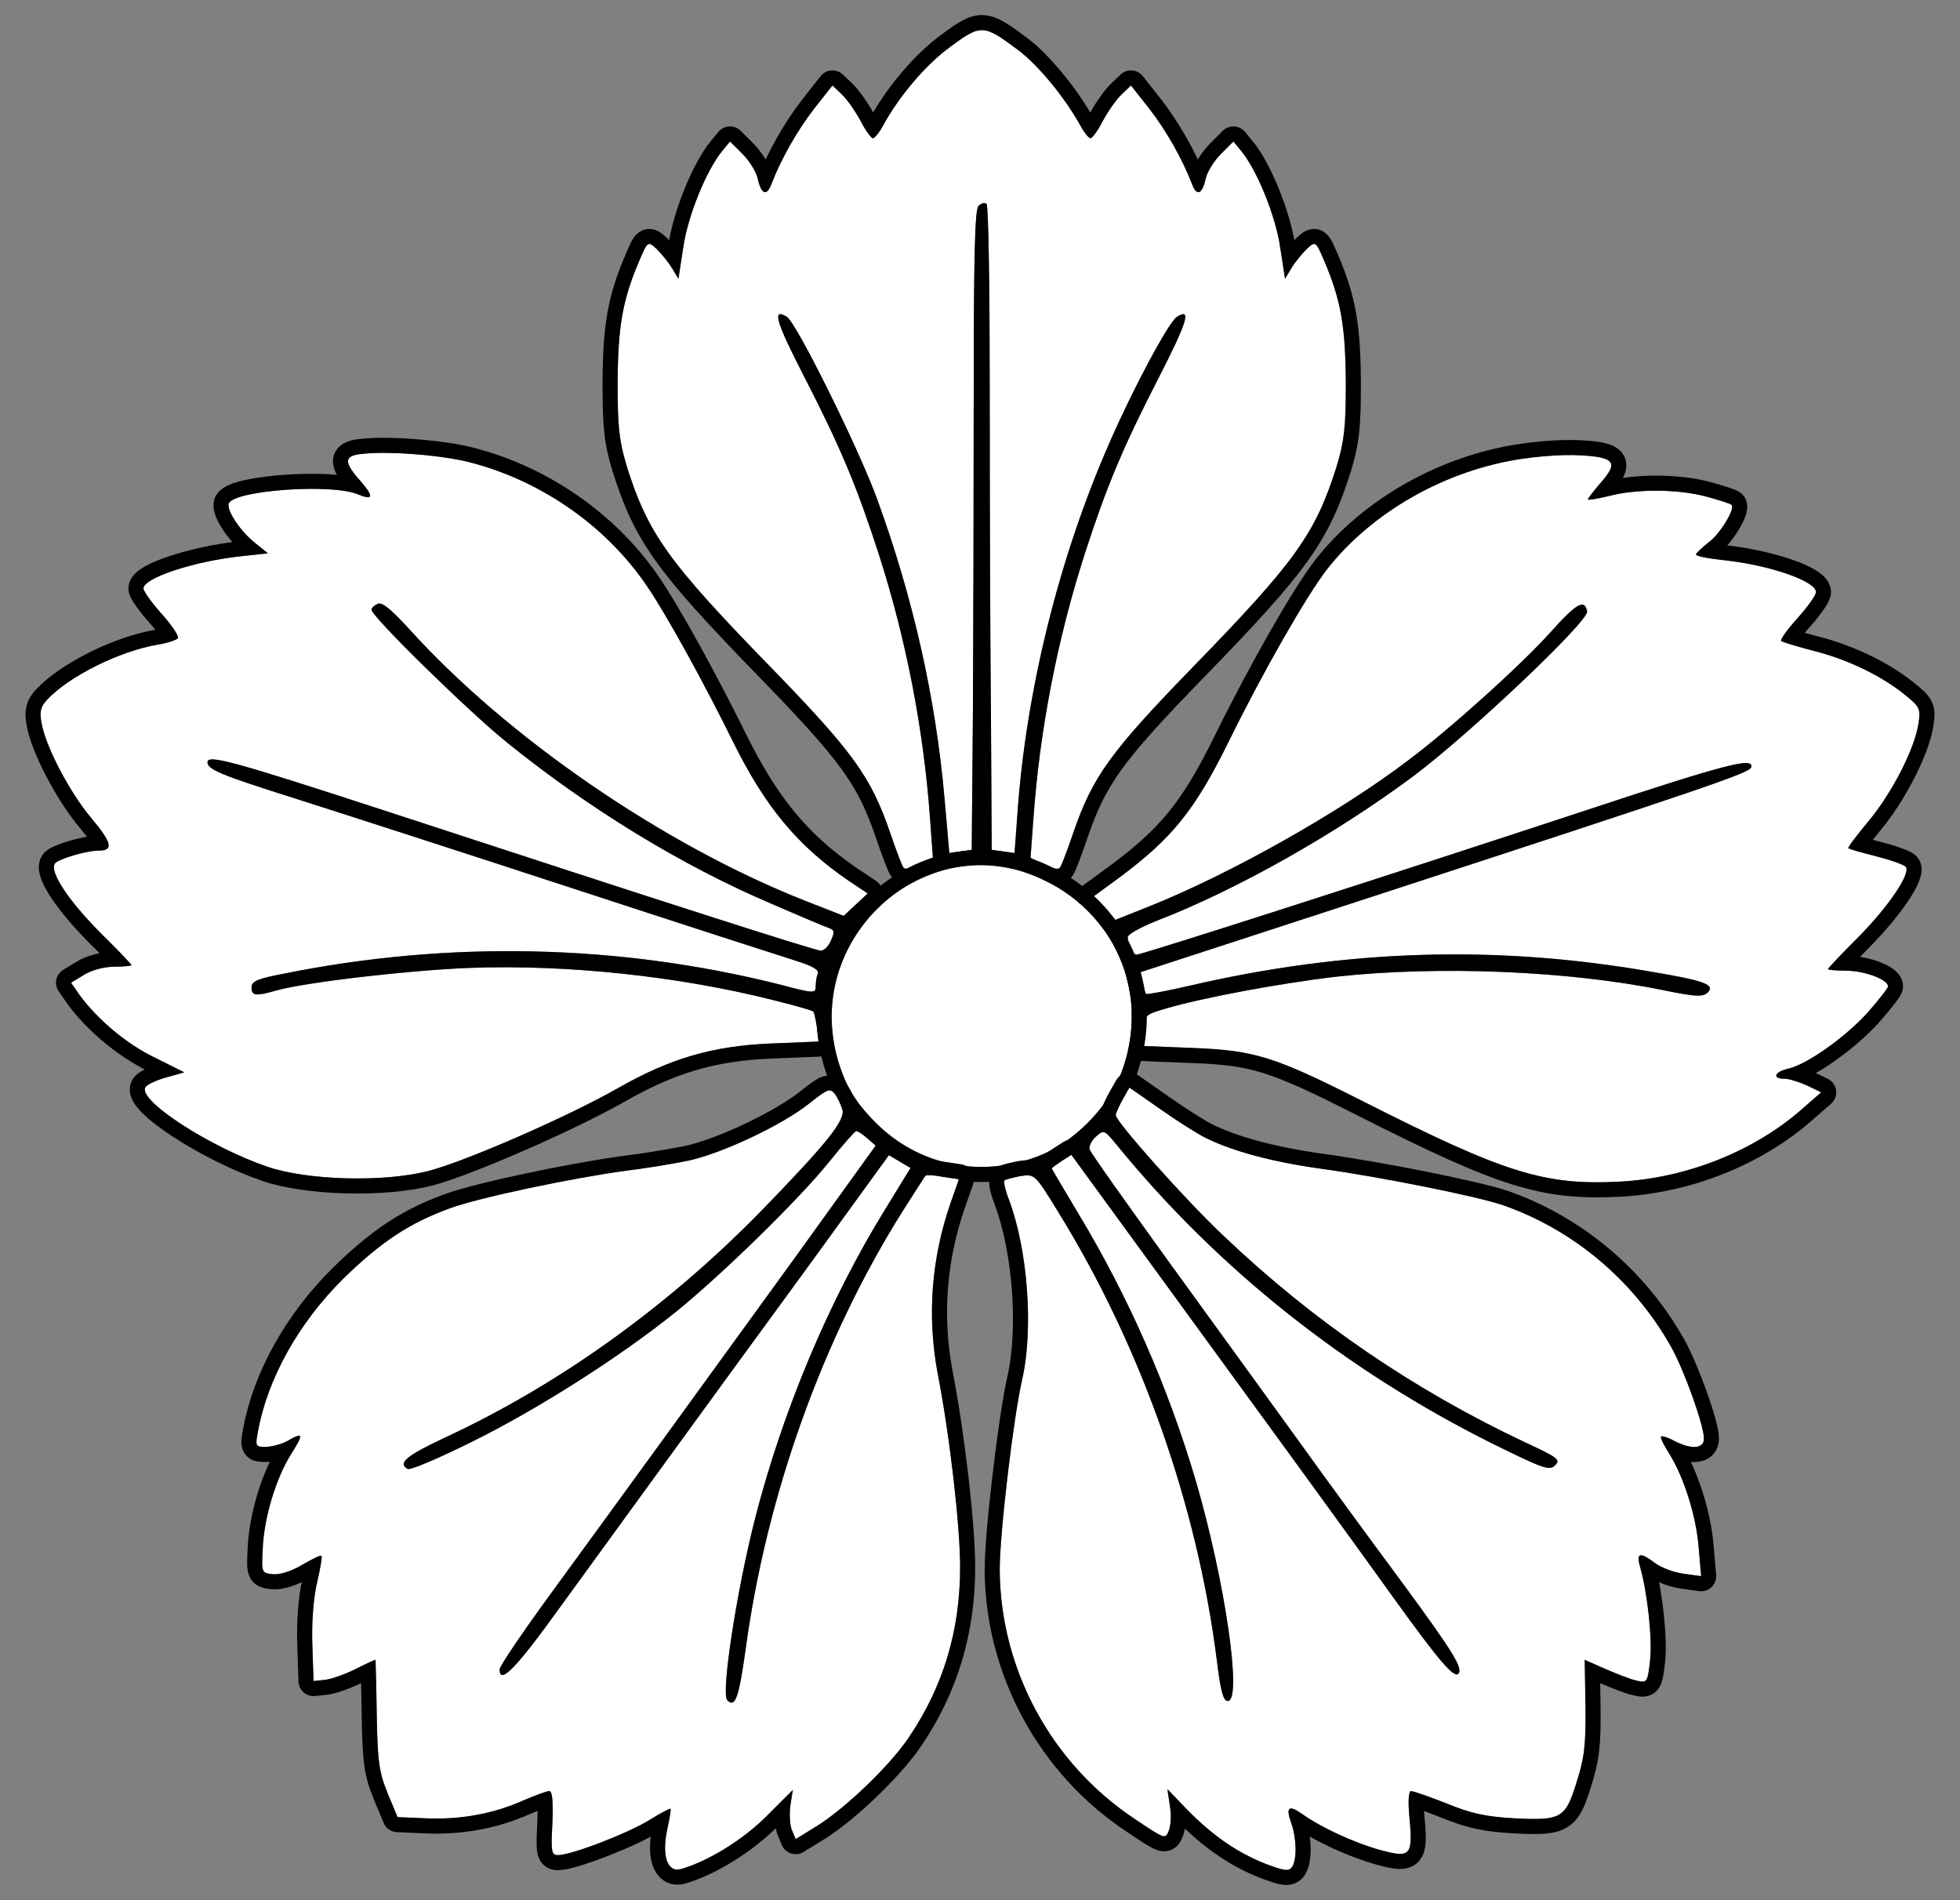
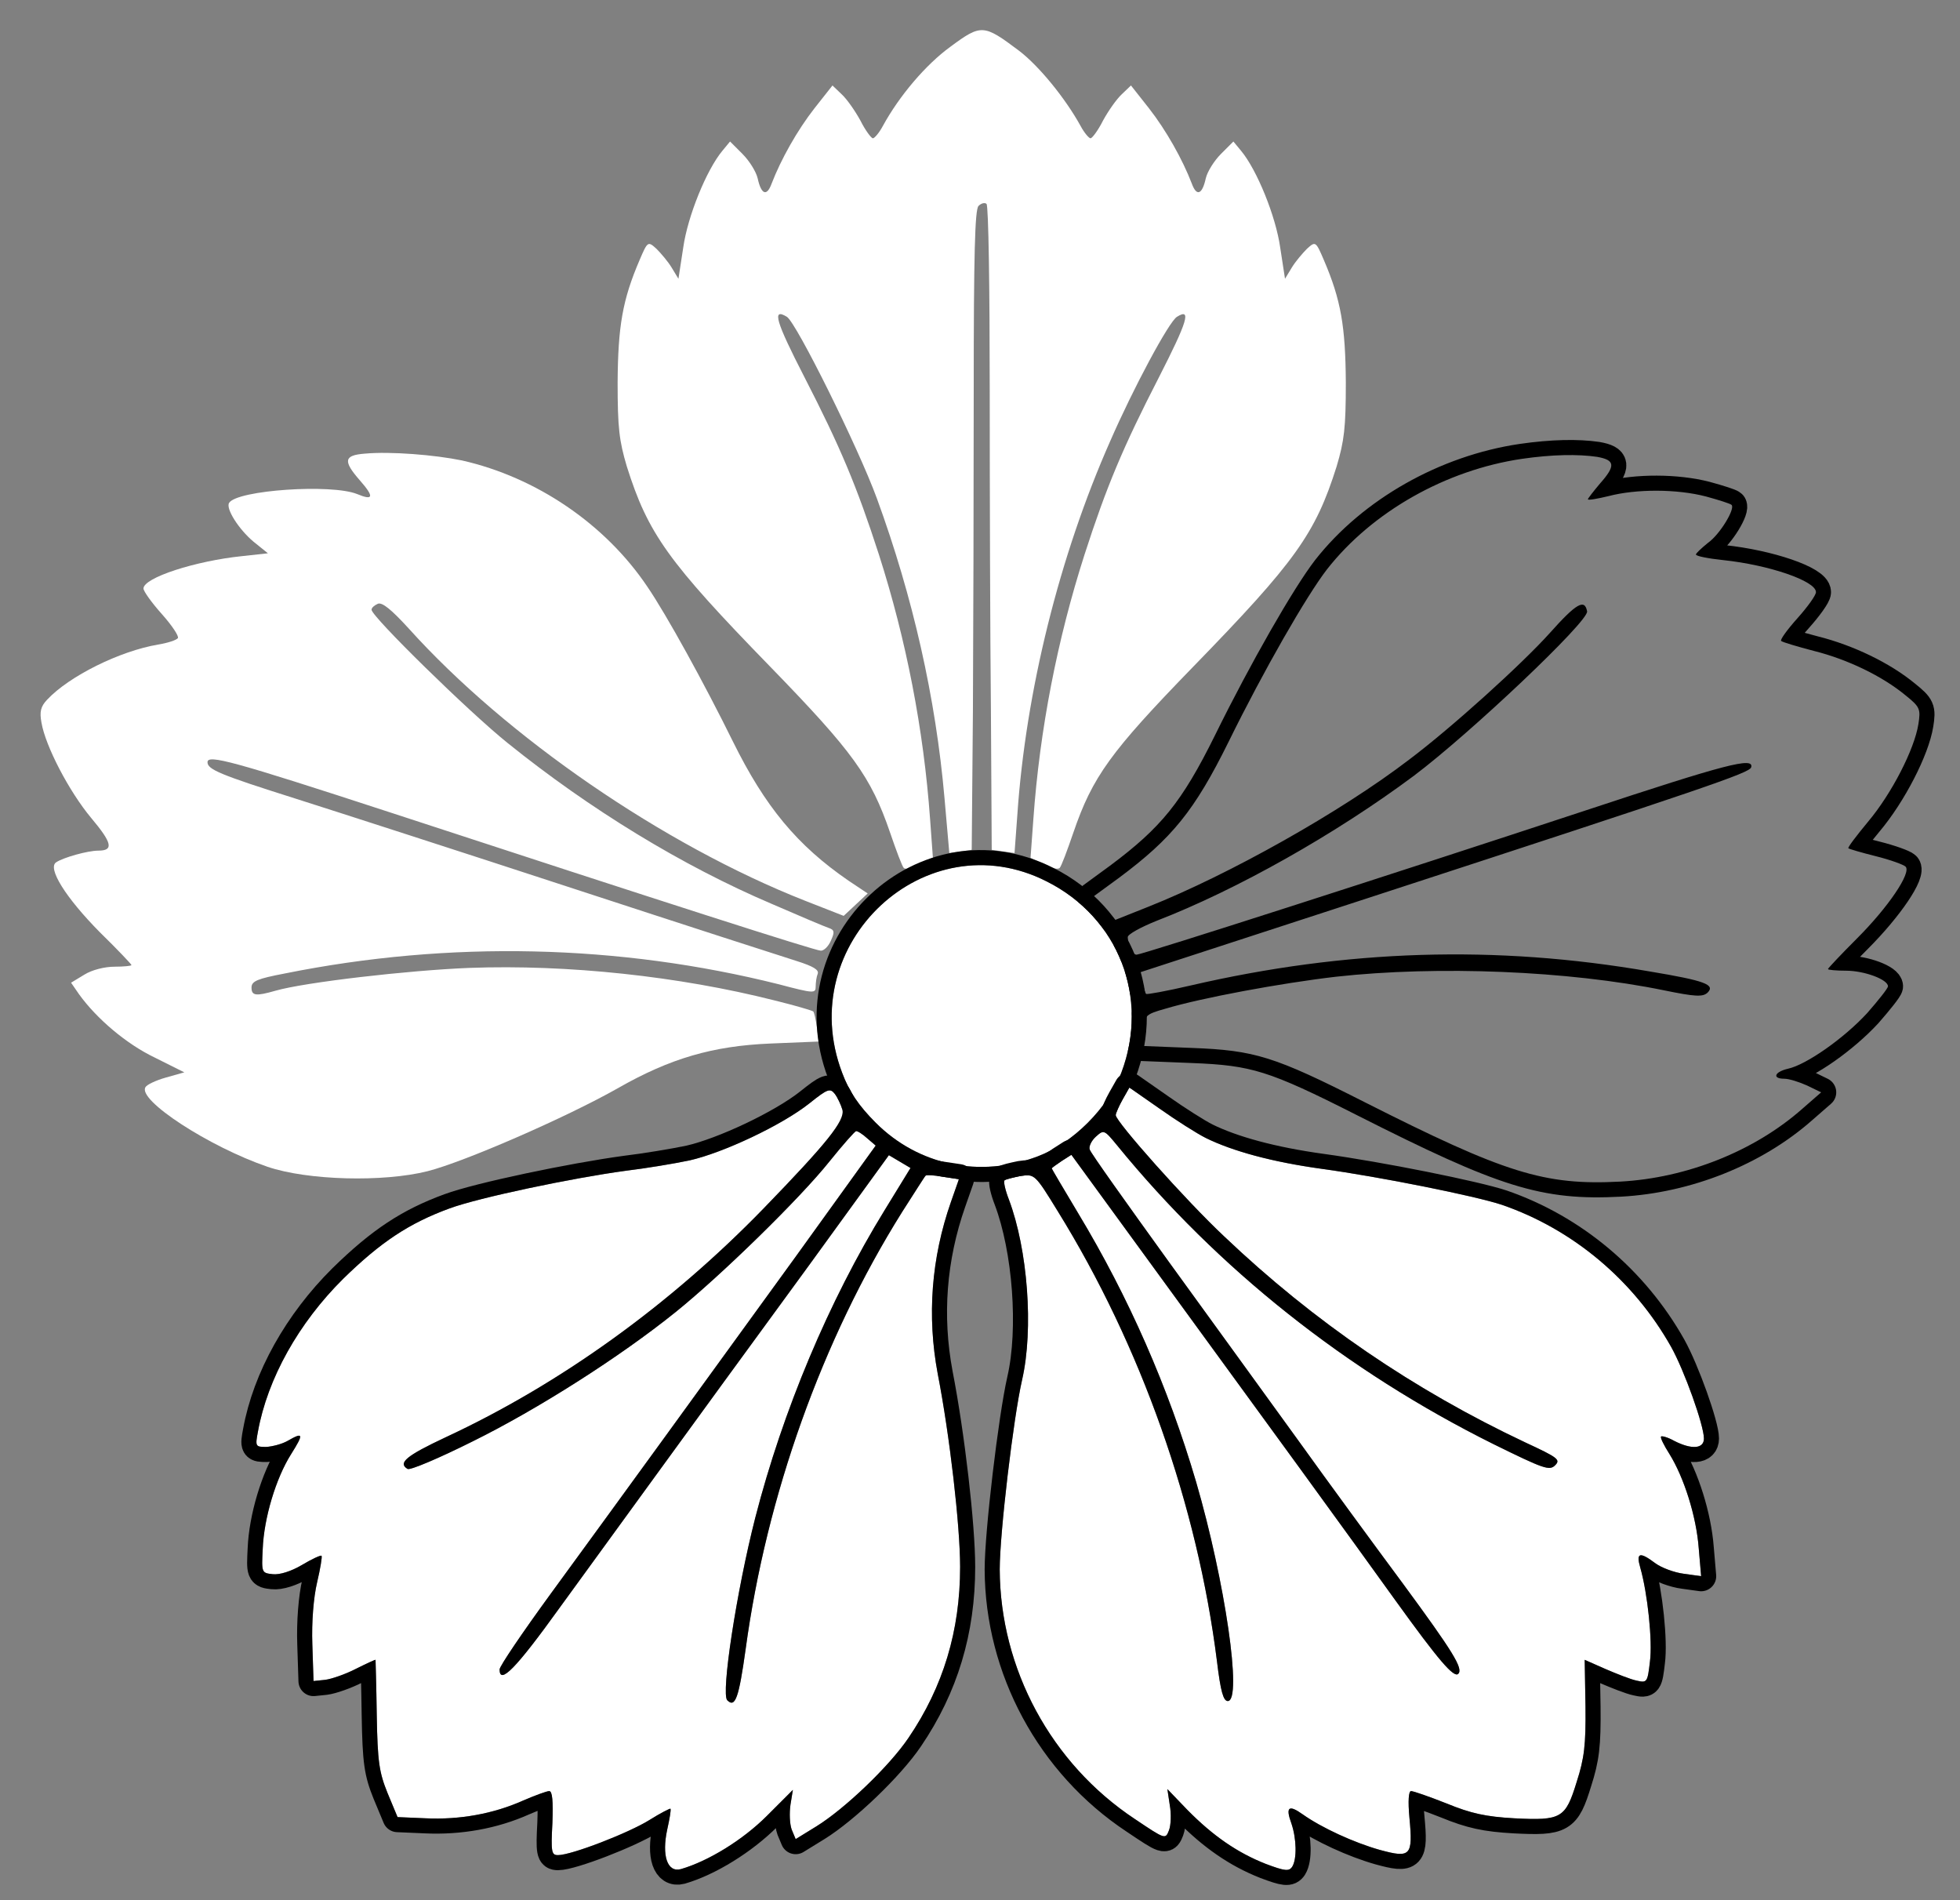
<svg xmlns="http://www.w3.org/2000/svg" version="1.1" viewBox="36 67.5 292.5 283.5" width="292.5" height="283.5">
  <rect x="36" y="67.5" width="292.5" height="283.5" fill="#808080" stroke="none" />
  <defs>
    <clipPath id="artboard_clip_path">
      <path d="M 36 67.5 L 328.5 67.5 L 328.5 340.261 L 311.881 351 L 36 351 Z" />
    </clipPath>
    <clipPath id="outer_stroke_clip_path">
      <path d="M 36 67.5 L 328.5 67.5 L 328.5 351 L 36 351 Z M 188.06 75.058 L 188.06 75.058 C 182.806 71.117 182.447 71.058 177.85 74.461 C 174.148 77.148 170.207 81.806 167.758 86.284 C 167.221 87.299 166.505 88.135 166.266 88.135 C 166.027 88.135 165.131 86.941 164.415 85.508 C 163.638 84.075 162.385 82.283 161.608 81.567 L 160.235 80.253 L 157.548 83.657 C 154.98 86.941 152.532 91.3 151.159 94.882 C 150.442 96.853 149.606 96.554 149.069 94.106 C 148.83 93.091 147.815 91.479 146.8 90.464 L 144.949 88.613 L 143.815 89.986 C 141.426 92.852 138.62 99.778 137.963 104.436 L 137.246 109.093 L 136.231 107.421 C 135.694 106.526 134.619 105.272 133.962 104.615 C 132.708 103.481 132.649 103.481 131.454 106.287 C 128.887 112.258 128.23 116.199 128.17 124.558 C 128.17 131.365 128.409 133.276 129.544 137.098 C 132.708 147.129 135.694 151.309 150.98 167.013 C 163.28 179.671 165.967 183.373 168.833 191.733 C 169.729 194.36 170.625 196.749 170.863 196.987 C 171.102 197.286 172.177 197.047 173.252 196.51 L 175.222 195.495 L 174.804 189.762 C 173.849 176.328 171.222 162.893 167.161 150.234 C 163.877 140.083 161.429 134.231 156.055 123.782 C 151.756 115.423 151.159 113.392 153.428 114.766 C 154.861 115.661 164.116 134.351 166.863 141.874 C 172.237 156.563 175.64 171.61 176.954 186.598 L 177.67 194.778 L 179.342 194.539 L 181.014 194.3 L 181.193 173.581 C 181.253 162.236 181.313 140.8 181.313 125.932 C 181.313 105.332 181.492 98.763 182.029 98.226 C 182.447 97.808 182.985 97.689 183.224 97.927 C 183.522 98.166 183.701 110.646 183.701 125.633 C 183.701 140.68 183.761 162.236 183.88 173.581 L 184 194.3 L 185.731 194.539 L 187.403 194.778 L 187.821 189.106 C 189.075 170.655 194.091 150.473 201.674 133.336 C 205.137 125.394 210.452 115.482 211.646 114.766 C 213.855 113.392 213.198 115.482 208.959 123.782 C 203.585 134.231 201.137 140.083 197.853 150.234 C 193.792 162.893 191.165 176.328 190.21 189.762 L 189.792 195.495 L 191.762 196.51 C 192.837 197.047 193.912 197.286 194.151 196.987 C 194.389 196.749 195.285 194.36 196.181 191.733 C 199.047 183.373 201.734 179.671 214.034 167.013 C 229.32 151.309 232.306 147.129 235.47 137.098 C 236.605 133.276 236.844 131.365 236.844 124.558 C 236.784 116.199 236.127 112.258 233.56 106.287 C 232.365 103.481 232.306 103.481 231.052 104.615 C 230.395 105.272 229.32 106.526 228.783 107.421 L 227.768 109.093 L 227.051 104.436 C 226.394 99.778 223.588 92.852 221.2 89.986 L 220.065 88.613 L 218.214 90.464 C 217.199 91.479 216.184 93.091 215.945 94.106 C 215.408 96.554 214.572 96.853 213.855 94.882 C 212.482 91.3 210.034 86.941 207.466 83.657 L 204.779 80.253 L 203.406 81.567 C 202.63 82.283 201.376 84.075 200.599 85.508 C 199.883 86.941 198.987 88.135 198.748 88.135 C 198.509 88.135 197.793 87.299 197.256 86.284 C 194.987 82.164 191.046 77.327 188.06 75.058 Z" />
    </clipPath>
    <clipPath id="outer_stroke_clip_path_2">
-       <path d="M 36 67.5 L 328.5 67.5 L 328.5 351 L 36 351 Z M 104.943 136.202 L 104.943 136.202 C 100.883 135.366 94.255 134.829 90.433 135.187 C 87.328 135.426 87.149 136.262 89.717 139.187 C 91.866 141.636 91.747 142.233 89.299 141.218 C 85.477 139.665 71.385 140.621 70.191 142.531 C 69.654 143.367 71.624 146.472 73.834 148.323 L 75.983 150.055 L 72.162 150.473 C 65.176 151.189 57.413 153.697 57.413 155.309 C 57.413 155.727 58.667 157.459 60.16 159.131 C 61.653 160.803 62.727 162.415 62.548 162.713 C 62.309 163.012 61.056 163.43 59.622 163.669 C 53.89 164.624 46.307 168.386 43.023 171.909 C 42.068 172.924 41.888 173.7 42.187 175.312 C 42.784 178.835 46.307 185.583 49.591 189.524 C 52.756 193.285 52.995 194.42 50.666 194.42 C 49.113 194.42 45.471 195.435 44.396 196.151 C 43.023 196.987 45.77 201.406 50.905 206.601 C 53.532 209.168 55.622 211.378 55.622 211.497 C 55.622 211.617 54.487 211.736 53.114 211.736 C 51.621 211.736 49.711 212.214 48.576 212.93 L 46.606 214.124 L 47.8 215.856 C 50.427 219.498 54.846 223.26 59.085 225.29 L 63.504 227.5 L 60.757 228.276 C 59.264 228.694 57.891 229.351 57.712 229.709 C 56.458 231.62 67.206 238.606 75.923 241.591 C 81.895 243.621 93.18 243.92 99.808 242.248 C 105.241 240.875 120.468 234.247 128.17 229.888 C 135.992 225.41 142.381 223.559 150.98 223.2 L 158.205 222.902 L 157.906 220.752 C 157.727 219.558 157.488 218.483 157.369 218.424 C 157.309 218.304 154.682 217.528 151.517 216.752 C 137.366 213.169 120.706 211.378 106.077 211.915 C 96.942 212.273 81.477 214.065 77.118 215.319 C 74.192 216.155 73.535 216.095 73.535 214.841 C 73.535 213.886 74.431 213.527 78.491 212.751 C 103.092 207.795 128.409 208.392 152.234 214.363 C 157.429 215.737 157.727 215.737 157.727 214.721 C 157.727 214.124 157.847 213.229 158.026 212.811 C 158.264 212.214 157.369 211.676 154.921 210.9 C 153.01 210.303 138.023 205.466 121.602 200.092 C 105.182 194.718 86.492 188.688 80.103 186.657 C 68.758 183.075 66.967 182.299 66.967 181.224 C 66.967 180.03 70.729 181.045 94.135 188.688 C 135.156 202.123 157.667 209.347 158.503 209.347 C 158.981 209.347 159.638 208.691 159.996 207.855 C 160.593 206.541 160.534 206.243 159.638 205.944 C 159.1 205.765 155.279 204.153 151.159 202.361 C 137.843 196.689 124.05 188.27 111.75 178.358 C 106.018 173.76 91.448 159.489 91.448 158.474 C 91.448 158.175 91.866 157.817 92.404 157.578 C 93.06 157.34 94.434 158.474 97.001 161.28 C 111.571 177.462 135.037 193.584 156.115 201.884 L 161.907 204.153 L 163.698 202.481 L 165.489 200.809 L 162.623 198.898 C 154.98 193.644 150.204 187.911 145.367 178.119 C 141.128 169.52 135.455 159.191 132.589 155.011 C 126.319 145.696 116.049 138.71 104.943 136.202 Z" />
-     </clipPath>
+       </clipPath>
    <clipPath id="outer_stroke_clip_path_3">
      <path d="M 36 67.5 L 328.5 67.5 L 328.5 351 L 36 351 Z M 274.342 135.665 L 274.342 135.665 C 271.476 135.247 267.654 135.306 263.116 135.963 C 251.771 137.635 240.785 143.845 234.037 152.443 C 230.992 156.384 224.603 167.49 219.349 178.179 C 214.273 188.449 210.929 192.569 202.988 198.48 L 198.987 201.406 L 200.719 203.078 L 202.45 204.75 L 207.406 202.779 C 219.408 198.002 236.127 188.628 246.338 180.806 C 252.607 176.089 263.057 166.654 267.296 161.937 C 271.237 157.519 272.491 156.802 272.849 158.713 C 273.148 160.146 255.414 176.925 246.995 183.254 C 235.291 191.972 220.543 200.272 208.66 204.869 C 206.272 205.825 204.301 206.899 204.301 207.317 C 204.301 208.571 205.018 209.945 205.615 209.945 C 206.391 209.945 244.128 197.823 272.73 188.389 C 293.509 181.522 297.808 180.388 297.331 182 C 297.032 182.836 290.942 184.926 240.606 201.346 L 206.152 212.572 L 206.511 214.124 C 206.69 214.96 206.929 215.737 207.048 215.796 C 207.108 215.916 210.093 215.378 213.676 214.542 C 236.903 209.168 259.176 208.452 282.224 212.452 C 290.464 213.826 292.016 214.423 290.822 215.617 C 290.106 216.274 288.971 216.214 284.314 215.259 C 270.043 212.333 250.577 211.557 235.411 213.229 C 227.171 214.184 215.288 216.393 209.914 218.006 C 206.929 218.841 206.809 219.021 206.57 221.23 L 206.391 223.559 L 213.855 223.857 C 223.289 224.215 226.156 225.111 239.59 231.918 C 260.609 242.547 266.46 244.398 277.805 243.801 C 287.717 243.263 297.808 239.263 304.974 232.933 L 307.78 230.485 L 305.69 229.47 C 304.496 228.933 303.003 228.455 302.287 228.455 C 300.436 228.455 300.794 227.44 302.824 226.962 C 305.571 226.365 311.183 222.424 314.647 218.662 C 316.319 216.752 317.752 214.96 317.752 214.662 C 317.752 213.647 314.229 212.333 311.482 212.333 C 309.989 212.333 308.795 212.214 308.795 212.094 C 308.795 211.975 310.766 209.885 313.154 207.496 C 317.811 202.839 321.275 197.704 320.379 196.808 C 320.08 196.51 318.11 195.793 315.96 195.256 C 313.811 194.718 311.96 194.181 311.84 194.062 C 311.721 193.942 313.035 192.211 314.766 190.121 C 318.289 185.941 321.693 179.313 322.29 175.551 C 322.648 173.282 322.529 172.984 320.379 171.252 C 316.916 168.386 311.721 165.878 306.705 164.624 C 304.197 163.967 301.988 163.311 301.809 163.131 C 301.63 162.952 302.705 161.46 304.257 159.728 C 305.75 158.056 307.004 156.324 307.004 155.847 C 307.004 154.175 299.958 151.786 293.151 151.07 C 290.882 150.831 289.091 150.473 289.091 150.234 C 289.091 150.055 289.926 149.279 290.882 148.502 C 292.673 147.248 295.002 143.367 294.405 142.83 C 294.226 142.651 292.554 142.113 290.583 141.576 C 286.224 140.441 280.194 140.441 276.074 141.516 C 274.342 141.934 272.969 142.173 272.969 141.994 C 272.969 141.874 273.805 140.8 274.76 139.665 C 277.148 136.978 277.029 136.142 274.342 135.665 Z" />
    </clipPath>
    <clipPath id="outer_stroke_clip_path_4">
      <path d="M 36 67.5 L 328.5 67.5 L 328.5 351 L 36 351 Z M 192.215 199.021 L 192.215 199.021 C 174.15 189.828 154.349 208.279 161.678 227.565 C 162.706 230.329 164.121 232.451 166.692 235.022 C 173.057 241.387 182.25 243.316 190.865 240.037 C 196.136 238.044 201.344 232.837 203.336 227.565 C 207.579 216.379 202.951 204.421 192.215 199.021 Z" />
    </clipPath>
    <clipPath id="outer_stroke_clip_path_5">
      <path d="M 36 67.5 L 328.5 67.5 L 328.5 351 L 36 351 Z M 161.728 233.112 L 161.728 233.112 C 161.489 232.336 161.011 231.261 160.593 230.724 C 159.877 229.828 159.518 229.948 156.831 232.097 C 152.711 235.381 143.934 239.501 138.918 240.636 C 136.649 241.114 132.35 241.83 129.365 242.188 C 121.423 243.263 107.451 246.189 103.092 247.801 C 97.061 250.01 92.822 252.817 87.209 258.31 C 80.581 264.878 75.923 273.178 74.49 281.12 C 74.072 283.329 74.132 283.389 75.744 283.389 C 76.64 283.329 78.073 282.971 78.909 282.493 C 81.297 281.12 81.357 281.418 79.446 284.464 C 77.177 288.046 75.386 294.017 75.207 298.615 C 75.028 302.138 75.028 302.198 76.7 302.377 C 77.715 302.496 79.446 301.959 81.059 301.003 C 82.551 300.108 83.865 299.511 83.984 299.63 C 84.104 299.749 83.805 301.541 83.328 303.571 C 82.79 305.84 82.492 309.542 82.611 312.826 L 82.79 318.319 L 84.522 318.14 C 85.477 318.021 87.567 317.304 89.179 316.468 C 90.732 315.692 92.045 315.095 92.045 315.155 C 92.045 315.274 92.165 318.976 92.225 323.395 C 92.344 330.381 92.583 331.933 93.837 335.038 L 95.329 338.621 L 99.509 338.8 C 104.585 339.039 109.6 338.143 114.019 336.173 C 115.81 335.397 117.602 334.74 117.96 334.74 C 118.437 334.74 118.557 336.233 118.437 339.517 C 118.199 343.876 118.318 344.294 119.273 344.294 C 121.304 344.294 129.902 340.95 132.947 339.039 C 134.559 338.024 135.992 337.307 136.052 337.367 C 136.172 337.487 135.933 338.86 135.574 340.472 C 134.738 344.353 135.574 346.921 137.605 346.384 C 141.725 345.189 146.86 342.025 150.442 338.442 L 154.324 334.561 L 153.965 336.77 C 153.786 338.024 153.846 339.636 154.144 340.472 L 154.742 341.905 L 157.847 339.994 C 162.086 337.367 168.714 331.038 171.58 326.798 C 176.775 319.155 179.283 310.796 179.283 301.302 C 179.283 295.152 177.73 281.657 175.939 272.462 C 174.327 263.863 174.983 255.205 177.909 246.846 L 179.104 243.442 L 176.715 243.084 C 175.461 242.845 174.267 242.785 174.148 242.905 C 174.028 242.965 172.476 245.472 170.625 248.339 C 158.682 267.386 150.383 290.673 147.278 313.543 C 146.263 320.827 145.725 322.38 144.531 321.186 C 143.576 320.23 145.904 304.944 148.711 293.958 C 152.831 277.955 159.698 261.594 167.997 248.1 L 171.879 241.77 L 170.266 240.815 L 168.654 239.86 L 156.652 256.4 C 137.784 282.195 127.394 296.585 119.512 307.392 C 112.944 316.528 110.556 318.917 110.556 316.588 C 110.556 316.11 113.959 311.094 118.139 305.362 C 128.648 290.972 140.53 274.611 154.682 255.086 L 166.684 238.427 L 165.43 237.352 C 164.713 236.695 163.937 236.217 163.758 236.277 C 163.579 236.277 161.787 238.307 159.817 240.755 C 155.398 246.308 143.576 257.833 136.828 263.266 C 128.529 269.954 116.228 277.776 106.555 282.553 C 101.539 285.061 97.18 286.912 96.822 286.673 C 95.329 285.777 96.643 284.702 102.495 281.956 C 119.572 274.014 135.933 262.251 149.965 247.801 C 159.399 238.068 162.086 234.725 161.728 233.112 Z" />
    </clipPath>
    <clipPath id="outer_stroke_clip_path_6">
      <path d="M 36 67.5 L 328.5 67.5 L 328.5 351 L 36 351 Z M 215.945 237.292 L 215.945 237.292 C 214.631 236.635 211.526 234.665 209.078 232.933 L 204.54 229.769 L 203.525 231.56 C 202.988 232.515 202.51 233.59 202.51 233.889 C 202.51 234.844 212.959 246.607 218.692 251.981 C 232.127 264.759 247.054 274.91 263.654 282.732 C 268.55 285.001 268.908 285.299 268.072 286.135 C 267.236 286.971 266.401 286.673 258.877 282.971 C 236.903 272.044 217.736 256.817 202.689 238.367 C 200.779 236.038 200.719 236.038 199.525 237.113 C 198.868 237.71 198.45 238.606 198.629 239.024 C 198.748 239.501 204.122 247.025 210.452 255.802 C 216.841 264.58 225.499 276.582 229.798 282.493 C 234.037 288.404 241.083 298.018 245.382 303.81 C 252.846 313.961 254.399 316.468 253.622 317.245 C 252.966 317.901 250.637 315.155 244.308 306.377 C 237.321 296.644 225.499 280.403 207.765 256.101 L 195.882 239.8 L 194.389 240.755 C 193.613 241.293 192.956 241.77 192.956 241.83 C 192.956 241.89 194.748 244.935 196.897 248.518 C 204.421 260.997 210.332 274.432 214.512 288.643 C 218.811 303.392 221.438 321.305 219.229 321.305 C 218.572 321.305 218.154 319.872 217.617 315.394 C 214.691 292.106 206.272 268.282 193.852 248.219 C 190.449 242.666 190.389 242.666 188.299 242.965 C 187.164 243.203 186.09 243.442 185.911 243.621 C 185.731 243.801 186.03 245.114 186.567 246.488 C 189.374 253.951 190.269 265.774 188.538 273.357 C 187.224 279.09 185.194 296.286 185.194 301.66 C 185.254 316.468 192.837 330.62 205.376 338.92 C 209.914 341.965 209.914 341.965 210.452 340.592 C 210.75 339.815 210.81 338.143 210.571 336.83 L 210.213 334.441 L 213.198 337.546 C 217.02 341.428 220.662 343.935 224.902 345.607 C 227.768 346.682 228.365 346.742 228.843 346.025 C 229.559 344.891 229.499 341.846 228.723 339.576 C 227.827 337.128 228.305 336.71 230.395 338.203 C 233.261 340.233 238.098 342.443 241.919 343.517 C 246.517 344.771 246.875 344.413 246.338 338.741 C 246.099 336.173 246.218 334.74 246.577 334.74 C 246.935 334.74 249.323 335.576 251.891 336.591 C 255.533 338.084 257.742 338.561 261.982 338.8 C 269.028 339.159 269.625 338.8 271.297 333.367 C 272.431 329.844 272.67 327.873 272.61 322.141 L 272.491 315.155 L 275.596 316.528 C 277.268 317.245 279.358 318.081 280.253 318.26 C 281.806 318.618 281.866 318.499 282.224 315.453 C 282.642 312.348 281.866 305.183 280.791 301.421 C 280.134 299.152 280.671 298.973 283.06 300.765 C 283.955 301.421 285.866 302.138 287.299 302.317 L 289.867 302.675 L 289.509 298.496 C 289.15 293.719 287.299 287.927 285.15 284.464 C 284.314 283.15 283.717 281.956 283.896 281.836 C 284.015 281.717 284.911 281.956 285.866 282.493 C 288.434 283.807 290.285 283.687 290.285 282.135 C 290.285 280.164 287.359 271.984 285.389 268.461 C 279.776 258.489 270.7 250.906 260.131 247.264 C 256.19 245.95 241.919 243.084 233.201 241.89 C 225.857 240.875 219.946 239.263 215.945 237.292 Z" />
    </clipPath>
  </defs>
  <g id="Nadeshiko_(2)" stroke="none" stroke-dasharray="none" stroke-opacity="1" fill="none" fill-opacity="1">
    <title>Nadeshiko (2)</title>
    <g id="Nadeshiko_(2)_Art" clip-path="url(#artboard_clip_path)">
      <title>Art</title>
      <g id="Group_113">
        <g id="Graphic_119">
          <path d="M 188.06 75.058 C 191.046 77.327 194.987 82.164 197.256 86.284 C 197.793 87.299 198.509 88.135 198.748 88.135 C 198.987 88.135 199.883 86.941 200.599 85.508 C 201.376 84.075 202.63 82.283 203.406 81.567 L 204.779 80.253 L 207.466 83.657 C 210.034 86.941 212.482 91.3 213.855 94.882 C 214.572 96.853 215.408 96.554 215.945 94.106 C 216.184 93.091 217.199 91.479 218.214 90.464 L 220.065 88.613 L 221.2 89.986 C 223.588 92.852 226.394 99.778 227.051 104.436 L 227.768 109.093 L 228.783 107.421 C 229.32 106.526 230.395 105.272 231.052 104.615 C 232.306 103.481 232.365 103.481 233.56 106.287 C 236.127 112.258 236.784 116.199 236.844 124.558 C 236.844 131.365 236.605 133.276 235.47 137.098 C 232.306 147.129 229.32 151.309 214.034 167.013 C 201.734 179.671 199.047 183.373 196.181 191.733 C 195.285 194.36 194.389 196.749 194.151 196.987 C 193.912 197.286 192.837 197.047 191.762 196.51 L 189.792 195.495 L 190.21 189.762 C 191.165 176.328 193.792 162.893 197.853 150.234 C 201.137 140.083 203.585 134.231 208.959 123.782 C 213.198 115.482 213.855 113.392 211.646 114.766 C 210.452 115.482 205.137 125.394 201.674 133.336 C 194.091 150.473 189.075 170.655 187.821 189.106 L 187.403 194.778 L 185.731 194.539 L 184 194.3 L 183.88 173.581 C 183.761 162.236 183.701 140.68 183.701 125.633 C 183.701 110.646 183.522 98.166 183.224 97.927 C 182.985 97.689 182.447 97.808 182.029 98.226 C 181.492 98.763 181.313 105.332 181.313 125.932 C 181.313 140.8 181.253 162.236 181.193 173.581 L 181.014 194.3 L 179.342 194.539 L 177.67 194.778 L 176.954 186.598 C 175.64 171.61 172.237 156.563 166.863 141.874 C 164.116 134.351 154.861 115.661 153.428 114.766 C 151.159 113.392 151.756 115.423 156.055 123.782 C 161.429 134.231 163.877 140.083 167.161 150.234 C 171.222 162.893 173.849 176.328 174.804 189.762 L 175.222 195.495 L 173.252 196.51 C 172.177 197.047 171.102 197.286 170.863 196.987 C 170.625 196.749 169.729 194.36 168.833 191.733 C 165.967 183.373 163.28 179.671 150.98 167.013 C 135.694 151.309 132.708 147.129 129.544 137.098 C 128.409 133.276 128.17 131.365 128.17 124.558 C 128.23 116.199 128.887 112.258 131.454 106.287 C 132.649 103.481 132.708 103.481 133.962 104.615 C 134.619 105.272 135.694 106.526 136.231 107.421 L 137.246 109.093 L 137.963 104.436 C 138.62 99.778 141.426 92.852 143.815 89.986 L 144.949 88.613 L 146.8 90.464 C 147.815 91.479 148.83 93.091 149.069 94.106 C 149.606 96.554 150.442 96.853 151.159 94.882 C 152.532 91.3 154.98 86.941 157.548 83.657 L 160.235 80.253 L 161.608 81.567 C 162.385 82.283 163.638 84.075 164.415 85.508 C 165.131 86.941 166.027 88.135 166.266 88.135 C 166.505 88.135 167.221 87.299 167.758 86.284 C 170.207 81.806 174.148 77.148 177.85 74.461 C 182.447 71.058 182.806 71.117 188.06 75.058 Z" fill="#FFFFFF" />
-           <path d="M 188.06 75.058 C 191.046 77.327 194.987 82.164 197.256 86.284 C 197.793 87.299 198.509 88.135 198.748 88.135 C 198.987 88.135 199.883 86.941 200.599 85.508 C 201.376 84.075 202.63 82.283 203.406 81.567 L 204.779 80.253 L 207.466 83.657 C 210.034 86.941 212.482 91.3 213.855 94.882 C 214.572 96.853 215.408 96.554 215.945 94.106 C 216.184 93.091 217.199 91.479 218.214 90.464 L 220.065 88.613 L 221.2 89.986 C 223.588 92.852 226.394 99.778 227.051 104.436 L 227.768 109.093 L 228.783 107.421 C 229.32 106.526 230.395 105.272 231.052 104.615 C 232.306 103.481 232.365 103.481 233.56 106.287 C 236.127 112.258 236.784 116.199 236.844 124.558 C 236.844 131.365 236.605 133.276 235.47 137.098 C 232.306 147.129 229.32 151.309 214.034 167.013 C 201.734 179.671 199.047 183.373 196.181 191.733 C 195.285 194.36 194.389 196.749 194.151 196.987 C 193.912 197.286 192.837 197.047 191.762 196.51 L 189.792 195.495 L 190.21 189.762 C 191.165 176.328 193.792 162.893 197.853 150.234 C 201.137 140.083 203.585 134.231 208.959 123.782 C 213.198 115.482 213.855 113.392 211.646 114.766 C 210.452 115.482 205.137 125.394 201.674 133.336 C 194.091 150.473 189.075 170.655 187.821 189.106 L 187.403 194.778 L 185.731 194.539 L 184 194.3 L 183.88 173.581 C 183.761 162.236 183.701 140.68 183.701 125.633 C 183.701 110.646 183.522 98.166 183.224 97.927 C 182.985 97.689 182.447 97.808 182.029 98.226 C 181.492 98.763 181.313 105.332 181.313 125.932 C 181.313 140.8 181.253 162.236 181.193 173.581 L 181.014 194.3 L 179.342 194.539 L 177.67 194.778 L 176.954 186.598 C 175.64 171.61 172.237 156.563 166.863 141.874 C 164.116 134.351 154.861 115.661 153.428 114.766 C 151.159 113.392 151.756 115.423 156.055 123.782 C 161.429 134.231 163.877 140.083 167.161 150.234 C 171.222 162.893 173.849 176.328 174.804 189.762 L 175.222 195.495 L 173.252 196.51 C 172.177 197.047 171.102 197.286 170.863 196.987 C 170.625 196.749 169.729 194.36 168.833 191.733 C 165.967 183.373 163.28 179.671 150.98 167.013 C 135.694 151.309 132.708 147.129 129.544 137.098 C 128.409 133.276 128.17 131.365 128.17 124.558 C 128.23 116.199 128.887 112.258 131.454 106.287 C 132.649 103.481 132.708 103.481 133.962 104.615 C 134.619 105.272 135.694 106.526 136.231 107.421 L 137.246 109.093 L 137.963 104.436 C 138.62 99.778 141.426 92.852 143.815 89.986 L 144.949 88.613 L 146.8 90.464 C 147.815 91.479 148.83 93.091 149.069 94.106 C 149.606 96.554 150.442 96.853 151.159 94.882 C 152.532 91.3 154.98 86.941 157.548 83.657 L 160.235 80.253 L 161.608 81.567 C 162.385 82.283 163.638 84.075 164.415 85.508 C 165.131 86.941 166.027 88.135 166.266 88.135 C 166.505 88.135 167.221 87.299 167.758 86.284 C 170.207 81.806 174.148 77.148 177.85 74.461 C 182.447 71.058 182.806 71.117 188.06 75.058 Z" stroke="black" stroke-linecap="round" stroke-linejoin="round" stroke-width="4.5" clip-path="url(#outer_stroke_clip_path)" />
        </g>
        <g id="Graphic_118">
          <path d="M 104.943 136.202 C 116.049 138.71 126.319 145.696 132.589 155.011 C 135.455 159.191 141.128 169.52 145.367 178.119 C 150.204 187.911 154.98 193.644 162.623 198.898 L 165.489 200.809 L 163.698 202.481 L 161.907 204.153 L 156.115 201.884 C 135.037 193.584 111.571 177.462 97.001 161.28 C 94.434 158.474 93.06 157.34 92.404 157.578 C 91.866 157.817 91.448 158.175 91.448 158.474 C 91.448 159.489 106.018 173.76 111.75 178.358 C 124.05 188.27 137.843 196.689 151.159 202.361 C 155.279 204.153 159.1 205.765 159.638 205.944 C 160.534 206.243 160.593 206.541 159.996 207.855 C 159.638 208.691 158.981 209.347 158.503 209.347 C 157.667 209.347 135.156 202.123 94.135 188.688 C 70.729 181.045 66.967 180.03 66.967 181.224 C 66.967 182.299 68.758 183.075 80.103 186.657 C 86.492 188.688 105.182 194.718 121.602 200.092 C 138.023 205.466 153.01 210.303 154.921 210.9 C 157.369 211.676 158.264 212.214 158.026 212.811 C 157.847 213.229 157.727 214.124 157.727 214.721 C 157.727 215.737 157.429 215.737 152.234 214.363 C 128.409 208.392 103.092 207.795 78.491 212.751 C 74.431 213.527 73.535 213.886 73.535 214.841 C 73.535 216.095 74.192 216.155 77.118 215.319 C 81.477 214.065 96.942 212.273 106.077 211.915 C 120.706 211.378 137.366 213.169 151.517 216.752 C 154.682 217.528 157.309 218.304 157.369 218.424 C 157.488 218.483 157.727 219.558 157.906 220.752 L 158.205 222.902 L 150.98 223.2 C 142.381 223.559 135.992 225.41 128.17 229.888 C 120.468 234.247 105.241 240.875 99.808 242.248 C 93.18 243.92 81.895 243.621 75.923 241.591 C 67.206 238.606 56.458 231.62 57.712 229.709 C 57.891 229.351 59.264 228.694 60.757 228.276 L 63.504 227.5 L 59.085 225.29 C 54.846 223.26 50.427 219.498 47.8 215.856 L 46.606 214.124 L 48.576 212.93 C 49.711 212.214 51.621 211.736 53.114 211.736 C 54.487 211.736 55.622 211.617 55.622 211.497 C 55.622 211.378 53.532 209.168 50.905 206.601 C 45.77 201.406 43.023 196.987 44.396 196.151 C 45.471 195.435 49.113 194.42 50.666 194.42 C 52.995 194.42 52.756 193.285 49.591 189.524 C 46.307 185.583 42.784 178.835 42.187 175.312 C 41.888 173.7 42.068 172.924 43.023 171.909 C 46.307 168.386 53.89 164.624 59.622 163.669 C 61.056 163.43 62.309 163.012 62.548 162.713 C 62.727 162.415 61.653 160.803 60.16 159.131 C 58.667 157.459 57.413 155.727 57.413 155.309 C 57.413 153.697 65.176 151.189 72.162 150.473 L 75.983 150.055 L 73.834 148.323 C 71.624 146.472 69.654 143.367 70.191 142.531 C 71.385 140.621 85.477 139.665 89.299 141.218 C 91.747 142.233 91.866 141.636 89.717 139.187 C 87.149 136.262 87.328 135.426 90.433 135.187 C 94.255 134.829 100.883 135.366 104.943 136.202 Z" fill="#FFFFFF" />
-           <path d="M 104.943 136.202 C 116.049 138.71 126.319 145.696 132.589 155.011 C 135.455 159.191 141.128 169.52 145.367 178.119 C 150.204 187.911 154.98 193.644 162.623 198.898 L 165.489 200.809 L 163.698 202.481 L 161.907 204.153 L 156.115 201.884 C 135.037 193.584 111.571 177.462 97.001 161.28 C 94.434 158.474 93.06 157.34 92.404 157.578 C 91.866 157.817 91.448 158.175 91.448 158.474 C 91.448 159.489 106.018 173.76 111.75 178.358 C 124.05 188.27 137.843 196.689 151.159 202.361 C 155.279 204.153 159.1 205.765 159.638 205.944 C 160.534 206.243 160.593 206.541 159.996 207.855 C 159.638 208.691 158.981 209.347 158.503 209.347 C 157.667 209.347 135.156 202.123 94.135 188.688 C 70.729 181.045 66.967 180.03 66.967 181.224 C 66.967 182.299 68.758 183.075 80.103 186.657 C 86.492 188.688 105.182 194.718 121.602 200.092 C 138.023 205.466 153.01 210.303 154.921 210.9 C 157.369 211.676 158.264 212.214 158.026 212.811 C 157.847 213.229 157.727 214.124 157.727 214.721 C 157.727 215.737 157.429 215.737 152.234 214.363 C 128.409 208.392 103.092 207.795 78.491 212.751 C 74.431 213.527 73.535 213.886 73.535 214.841 C 73.535 216.095 74.192 216.155 77.118 215.319 C 81.477 214.065 96.942 212.273 106.077 211.915 C 120.706 211.378 137.366 213.169 151.517 216.752 C 154.682 217.528 157.309 218.304 157.369 218.424 C 157.488 218.483 157.727 219.558 157.906 220.752 L 158.205 222.902 L 150.98 223.2 C 142.381 223.559 135.992 225.41 128.17 229.888 C 120.468 234.247 105.241 240.875 99.808 242.248 C 93.18 243.92 81.895 243.621 75.923 241.591 C 67.206 238.606 56.458 231.62 57.712 229.709 C 57.891 229.351 59.264 228.694 60.757 228.276 L 63.504 227.5 L 59.085 225.29 C 54.846 223.26 50.427 219.498 47.8 215.856 L 46.606 214.124 L 48.576 212.93 C 49.711 212.214 51.621 211.736 53.114 211.736 C 54.487 211.736 55.622 211.617 55.622 211.497 C 55.622 211.378 53.532 209.168 50.905 206.601 C 45.77 201.406 43.023 196.987 44.396 196.151 C 45.471 195.435 49.113 194.42 50.666 194.42 C 52.995 194.42 52.756 193.285 49.591 189.524 C 46.307 185.583 42.784 178.835 42.187 175.312 C 41.888 173.7 42.068 172.924 43.023 171.909 C 46.307 168.386 53.89 164.624 59.622 163.669 C 61.056 163.43 62.309 163.012 62.548 162.713 C 62.727 162.415 61.653 160.803 60.16 159.131 C 58.667 157.459 57.413 155.727 57.413 155.309 C 57.413 153.697 65.176 151.189 72.162 150.473 L 75.983 150.055 L 73.834 148.323 C 71.624 146.472 69.654 143.367 70.191 142.531 C 71.385 140.621 85.477 139.665 89.299 141.218 C 91.747 142.233 91.866 141.636 89.717 139.187 C 87.149 136.262 87.328 135.426 90.433 135.187 C 94.255 134.829 100.883 135.366 104.943 136.202 Z" stroke="black" stroke-linecap="round" stroke-linejoin="round" stroke-width="4.5" clip-path="url(#outer_stroke_clip_path_2)" />
        </g>
        <g id="Graphic_117">
-           <path d="M 274.342 135.665 C 277.029 136.142 277.148 136.978 274.76 139.665 C 273.805 140.8 272.969 141.874 272.969 141.994 C 272.969 142.173 274.342 141.934 276.074 141.516 C 280.194 140.441 286.224 140.441 290.583 141.576 C 292.554 142.113 294.226 142.651 294.405 142.83 C 295.002 143.367 292.673 147.248 290.882 148.502 C 289.926 149.279 289.091 150.055 289.091 150.234 C 289.091 150.473 290.882 150.831 293.151 151.07 C 299.958 151.786 307.004 154.175 307.004 155.847 C 307.004 156.324 305.75 158.056 304.257 159.728 C 302.705 161.46 301.63 162.952 301.809 163.131 C 301.988 163.311 304.197 163.967 306.705 164.624 C 311.721 165.878 316.916 168.386 320.379 171.252 C 322.529 172.984 322.648 173.282 322.29 175.551 C 321.693 179.313 318.289 185.941 314.766 190.121 C 313.035 192.211 311.721 193.942 311.84 194.062 C 311.96 194.181 313.811 194.718 315.96 195.256 C 318.11 195.793 320.08 196.51 320.379 196.808 C 321.275 197.704 317.811 202.839 313.154 207.496 C 310.766 209.885 308.795 211.975 308.795 212.094 C 308.795 212.214 309.989 212.333 311.482 212.333 C 314.229 212.333 317.752 213.647 317.752 214.662 C 317.752 214.96 316.319 216.752 314.647 218.662 C 311.183 222.424 305.571 226.365 302.824 226.962 C 300.794 227.44 300.436 228.455 302.287 228.455 C 303.003 228.455 304.496 228.933 305.69 229.47 L 307.78 230.485 L 304.974 232.933 C 297.808 239.263 287.717 243.263 277.805 243.801 C 266.46 244.398 260.609 242.547 239.59 231.918 C 226.156 225.111 223.289 224.215 213.855 223.857 L 206.391 223.559 L 206.57 221.23 C 206.809 219.021 206.929 218.841 209.914 218.006 C 215.288 216.393 227.171 214.184 235.411 213.229 C 250.577 211.557 270.043 212.333 284.314 215.259 C 288.971 216.214 290.106 216.274 290.822 215.617 C 292.016 214.423 290.464 213.826 282.224 212.452 C 259.176 208.452 236.903 209.168 213.676 214.542 C 210.093 215.378 207.108 215.916 207.048 215.796 C 206.929 215.737 206.69 214.96 206.511 214.124 L 206.152 212.572 L 240.606 201.346 C 290.942 184.926 297.032 182.836 297.331 182 C 297.808 180.388 293.509 181.522 272.73 188.389 C 244.128 197.823 206.391 209.945 205.615 209.945 C 205.018 209.945 204.301 208.571 204.301 207.317 C 204.301 206.899 206.272 205.825 208.66 204.869 C 220.543 200.272 235.291 191.972 246.995 183.254 C 255.414 176.925 273.148 160.146 272.849 158.713 C 272.491 156.802 271.237 157.519 267.296 161.937 C 263.057 166.654 252.607 176.089 246.338 180.806 C 236.127 188.628 219.408 198.002 207.406 202.779 L 202.45 204.75 L 200.719 203.078 L 198.987 201.406 L 202.988 198.48 C 210.929 192.569 214.273 188.449 219.349 178.179 C 224.603 167.49 230.992 156.384 234.037 152.443 C 240.785 143.845 251.771 137.635 263.116 135.963 C 267.654 135.306 271.476 135.247 274.342 135.665 Z" fill="#FFFFFF" />
          <path d="M 274.342 135.665 C 277.029 136.142 277.148 136.978 274.76 139.665 C 273.805 140.8 272.969 141.874 272.969 141.994 C 272.969 142.173 274.342 141.934 276.074 141.516 C 280.194 140.441 286.224 140.441 290.583 141.576 C 292.554 142.113 294.226 142.651 294.405 142.83 C 295.002 143.367 292.673 147.248 290.882 148.502 C 289.926 149.279 289.091 150.055 289.091 150.234 C 289.091 150.473 290.882 150.831 293.151 151.07 C 299.958 151.786 307.004 154.175 307.004 155.847 C 307.004 156.324 305.75 158.056 304.257 159.728 C 302.705 161.46 301.63 162.952 301.809 163.131 C 301.988 163.311 304.197 163.967 306.705 164.624 C 311.721 165.878 316.916 168.386 320.379 171.252 C 322.529 172.984 322.648 173.282 322.29 175.551 C 321.693 179.313 318.289 185.941 314.766 190.121 C 313.035 192.211 311.721 193.942 311.84 194.062 C 311.96 194.181 313.811 194.718 315.96 195.256 C 318.11 195.793 320.08 196.51 320.379 196.808 C 321.275 197.704 317.811 202.839 313.154 207.496 C 310.766 209.885 308.795 211.975 308.795 212.094 C 308.795 212.214 309.989 212.333 311.482 212.333 C 314.229 212.333 317.752 213.647 317.752 214.662 C 317.752 214.96 316.319 216.752 314.647 218.662 C 311.183 222.424 305.571 226.365 302.824 226.962 C 300.794 227.44 300.436 228.455 302.287 228.455 C 303.003 228.455 304.496 228.933 305.69 229.47 L 307.78 230.485 L 304.974 232.933 C 297.808 239.263 287.717 243.263 277.805 243.801 C 266.46 244.398 260.609 242.547 239.59 231.918 C 226.156 225.111 223.289 224.215 213.855 223.857 L 206.391 223.559 L 206.57 221.23 C 206.809 219.021 206.929 218.841 209.914 218.006 C 215.288 216.393 227.171 214.184 235.411 213.229 C 250.577 211.557 270.043 212.333 284.314 215.259 C 288.971 216.214 290.106 216.274 290.822 215.617 C 292.016 214.423 290.464 213.826 282.224 212.452 C 259.176 208.452 236.903 209.168 213.676 214.542 C 210.093 215.378 207.108 215.916 207.048 215.796 C 206.929 215.737 206.69 214.96 206.511 214.124 L 206.152 212.572 L 240.606 201.346 C 290.942 184.926 297.032 182.836 297.331 182 C 297.808 180.388 293.509 181.522 272.73 188.389 C 244.128 197.823 206.391 209.945 205.615 209.945 C 205.018 209.945 204.301 208.571 204.301 207.317 C 204.301 206.899 206.272 205.825 208.66 204.869 C 220.543 200.272 235.291 191.972 246.995 183.254 C 255.414 176.925 273.148 160.146 272.849 158.713 C 272.491 156.802 271.237 157.519 267.296 161.937 C 263.057 166.654 252.607 176.089 246.338 180.806 C 236.127 188.628 219.408 198.002 207.406 202.779 L 202.45 204.75 L 200.719 203.078 L 198.987 201.406 L 202.988 198.48 C 210.929 192.569 214.273 188.449 219.349 178.179 C 224.603 167.49 230.992 156.384 234.037 152.443 C 240.785 143.845 251.771 137.635 263.116 135.963 C 267.654 135.306 271.476 135.247 274.342 135.665 Z" stroke="black" stroke-linecap="round" stroke-linejoin="round" stroke-width="4.5" clip-path="url(#outer_stroke_clip_path_3)" />
        </g>
        <g id="Graphic_116">
          <path d="M 192.215 199.021 C 202.951 204.421 207.579 216.379 203.336 227.565 C 201.344 232.837 196.136 238.044 190.865 240.037 C 182.25 243.316 173.057 241.387 166.692 235.022 C 164.121 232.451 162.706 230.329 161.678 227.565 C 154.349 208.279 174.15 189.828 192.215 199.021 Z" fill="#FFFFFF" />
          <path d="M 192.215 199.021 C 202.951 204.421 207.579 216.379 203.336 227.565 C 201.344 232.837 196.136 238.044 190.865 240.037 C 182.25 243.316 173.057 241.387 166.692 235.022 C 164.121 232.451 162.706 230.329 161.678 227.565 C 154.349 208.279 174.15 189.828 192.215 199.021 Z" stroke="black" stroke-linecap="round" stroke-linejoin="round" stroke-width="4.5" clip-path="url(#outer_stroke_clip_path_4)" />
        </g>
        <g id="Graphic_115">
          <path d="M 161.728 233.112 C 162.086 234.725 159.399 238.068 149.965 247.801 C 135.933 262.251 119.572 274.014 102.495 281.956 C 96.643 284.702 95.329 285.777 96.822 286.673 C 97.18 286.912 101.539 285.061 106.555 282.553 C 116.228 277.776 128.529 269.954 136.828 263.266 C 143.576 257.833 155.398 246.308 159.817 240.755 C 161.787 238.307 163.579 236.277 163.758 236.277 C 163.937 236.217 164.713 236.695 165.43 237.352 L 166.684 238.427 L 154.682 255.086 C 140.53 274.611 128.648 290.972 118.139 305.362 C 113.959 311.094 110.556 316.11 110.556 316.588 C 110.556 318.917 112.944 316.528 119.512 307.392 C 127.394 296.585 137.784 282.195 156.652 256.4 L 168.654 239.86 L 170.266 240.815 L 171.879 241.77 L 167.997 248.1 C 159.698 261.594 152.831 277.955 148.711 293.958 C 145.904 304.944 143.576 320.23 144.531 321.186 C 145.725 322.38 146.263 320.827 147.278 313.543 C 150.383 290.673 158.682 267.386 170.625 248.339 C 172.476 245.472 174.028 242.965 174.148 242.905 C 174.267 242.785 175.461 242.845 176.715 243.084 L 179.104 243.442 L 177.909 246.846 C 174.983 255.205 174.327 263.863 175.939 272.462 C 177.73 281.657 179.283 295.152 179.283 301.302 C 179.283 310.796 176.775 319.155 171.58 326.798 C 168.714 331.038 162.086 337.367 157.847 339.994 L 154.742 341.905 L 154.144 340.472 C 153.846 339.636 153.786 338.024 153.965 336.77 L 154.324 334.561 L 150.442 338.442 C 146.86 342.025 141.725 345.189 137.605 346.384 C 135.574 346.921 134.738 344.353 135.574 340.472 C 135.933 338.86 136.172 337.487 136.052 337.367 C 135.992 337.307 134.559 338.024 132.947 339.039 C 129.902 340.95 121.304 344.294 119.273 344.294 C 118.318 344.294 118.199 343.876 118.437 339.517 C 118.557 336.233 118.437 334.74 117.96 334.74 C 117.602 334.74 115.81 335.397 114.019 336.173 C 109.6 338.143 104.585 339.039 99.509 338.8 L 95.329 338.621 L 93.837 335.038 C 92.583 331.933 92.344 330.381 92.225 323.395 C 92.165 318.976 92.045 315.274 92.045 315.155 C 92.045 315.095 90.732 315.692 89.179 316.468 C 87.567 317.304 85.477 318.021 84.522 318.14 L 82.79 318.319 L 82.611 312.826 C 82.492 309.542 82.79 305.84 83.328 303.571 C 83.805 301.541 84.104 299.749 83.984 299.63 C 83.865 299.511 82.551 300.108 81.059 301.003 C 79.446 301.959 77.715 302.496 76.7 302.377 C 75.028 302.198 75.028 302.138 75.207 298.615 C 75.386 294.017 77.177 288.046 79.446 284.464 C 81.357 281.418 81.297 281.12 78.909 282.493 C 78.073 282.971 76.64 283.329 75.744 283.389 C 74.132 283.389 74.072 283.329 74.49 281.12 C 75.923 273.178 80.581 264.878 87.209 258.31 C 92.822 252.817 97.061 250.01 103.092 247.801 C 107.451 246.189 121.423 243.263 129.365 242.188 C 132.35 241.83 136.649 241.114 138.918 240.636 C 143.934 239.501 152.711 235.381 156.831 232.097 C 159.518 229.948 159.877 229.828 160.593 230.724 C 161.011 231.261 161.489 232.336 161.728 233.112 Z" fill="#FFFFFF" />
          <path d="M 161.728 233.112 C 162.086 234.725 159.399 238.068 149.965 247.801 C 135.933 262.251 119.572 274.014 102.495 281.956 C 96.643 284.702 95.329 285.777 96.822 286.673 C 97.18 286.912 101.539 285.061 106.555 282.553 C 116.228 277.776 128.529 269.954 136.828 263.266 C 143.576 257.833 155.398 246.308 159.817 240.755 C 161.787 238.307 163.579 236.277 163.758 236.277 C 163.937 236.217 164.713 236.695 165.43 237.352 L 166.684 238.427 L 154.682 255.086 C 140.53 274.611 128.648 290.972 118.139 305.362 C 113.959 311.094 110.556 316.11 110.556 316.588 C 110.556 318.917 112.944 316.528 119.512 307.392 C 127.394 296.585 137.784 282.195 156.652 256.4 L 168.654 239.86 L 170.266 240.815 L 171.879 241.77 L 167.997 248.1 C 159.698 261.594 152.831 277.955 148.711 293.958 C 145.904 304.944 143.576 320.23 144.531 321.186 C 145.725 322.38 146.263 320.827 147.278 313.543 C 150.383 290.673 158.682 267.386 170.625 248.339 C 172.476 245.472 174.028 242.965 174.148 242.905 C 174.267 242.785 175.461 242.845 176.715 243.084 L 179.104 243.442 L 177.909 246.846 C 174.983 255.205 174.327 263.863 175.939 272.462 C 177.73 281.657 179.283 295.152 179.283 301.302 C 179.283 310.796 176.775 319.155 171.58 326.798 C 168.714 331.038 162.086 337.367 157.847 339.994 L 154.742 341.905 L 154.144 340.472 C 153.846 339.636 153.786 338.024 153.965 336.77 L 154.324 334.561 L 150.442 338.442 C 146.86 342.025 141.725 345.189 137.605 346.384 C 135.574 346.921 134.738 344.353 135.574 340.472 C 135.933 338.86 136.172 337.487 136.052 337.367 C 135.992 337.307 134.559 338.024 132.947 339.039 C 129.902 340.95 121.304 344.294 119.273 344.294 C 118.318 344.294 118.199 343.876 118.437 339.517 C 118.557 336.233 118.437 334.74 117.96 334.74 C 117.602 334.74 115.81 335.397 114.019 336.173 C 109.6 338.143 104.585 339.039 99.509 338.8 L 95.329 338.621 L 93.837 335.038 C 92.583 331.933 92.344 330.381 92.225 323.395 C 92.165 318.976 92.045 315.274 92.045 315.155 C 92.045 315.095 90.732 315.692 89.179 316.468 C 87.567 317.304 85.477 318.021 84.522 318.14 L 82.79 318.319 L 82.611 312.826 C 82.492 309.542 82.79 305.84 83.328 303.571 C 83.805 301.541 84.104 299.749 83.984 299.63 C 83.865 299.511 82.551 300.108 81.059 301.003 C 79.446 301.959 77.715 302.496 76.7 302.377 C 75.028 302.198 75.028 302.138 75.207 298.615 C 75.386 294.017 77.177 288.046 79.446 284.464 C 81.357 281.418 81.297 281.12 78.909 282.493 C 78.073 282.971 76.64 283.329 75.744 283.389 C 74.132 283.389 74.072 283.329 74.49 281.12 C 75.923 273.178 80.581 264.878 87.209 258.31 C 92.822 252.817 97.061 250.01 103.092 247.801 C 107.451 246.189 121.423 243.263 129.365 242.188 C 132.35 241.83 136.649 241.114 138.918 240.636 C 143.934 239.501 152.711 235.381 156.831 232.097 C 159.518 229.948 159.877 229.828 160.593 230.724 C 161.011 231.261 161.489 232.336 161.728 233.112 Z" stroke="black" stroke-linecap="round" stroke-linejoin="round" stroke-width="4.5" clip-path="url(#outer_stroke_clip_path_5)" />
        </g>
        <g id="Graphic_114">
          <path d="M 215.945 237.292 C 219.946 239.263 225.857 240.875 233.201 241.89 C 241.919 243.084 256.19 245.95 260.131 247.264 C 270.7 250.906 279.776 258.489 285.389 268.461 C 287.359 271.984 290.285 280.164 290.285 282.135 C 290.285 283.687 288.434 283.807 285.866 282.493 C 284.911 281.956 284.015 281.717 283.896 281.836 C 283.717 281.956 284.314 283.15 285.15 284.464 C 287.299 287.927 289.15 293.719 289.509 298.496 L 289.867 302.675 L 287.299 302.317 C 285.866 302.138 283.955 301.421 283.06 300.765 C 280.671 298.973 280.134 299.152 280.791 301.421 C 281.866 305.183 282.642 312.348 282.224 315.453 C 281.866 318.499 281.806 318.618 280.253 318.26 C 279.358 318.081 277.268 317.245 275.596 316.528 L 272.491 315.155 L 272.61 322.141 C 272.67 327.873 272.431 329.844 271.297 333.367 C 269.625 338.8 269.028 339.159 261.982 338.8 C 257.742 338.561 255.533 338.084 251.891 336.591 C 249.323 335.576 246.935 334.74 246.577 334.74 C 246.218 334.74 246.099 336.173 246.338 338.741 C 246.875 344.413 246.517 344.771 241.919 343.517 C 238.098 342.443 233.261 340.233 230.395 338.203 C 228.305 336.71 227.827 337.128 228.723 339.576 C 229.499 341.846 229.559 344.891 228.843 346.025 C 228.365 346.742 227.768 346.682 224.902 345.607 C 220.662 343.935 217.02 341.428 213.198 337.546 L 210.213 334.441 L 210.571 336.83 C 210.81 338.143 210.75 339.815 210.452 340.592 C 209.914 341.965 209.914 341.965 205.376 338.92 C 192.837 330.62 185.254 316.468 185.194 301.66 C 185.194 296.286 187.224 279.09 188.538 273.357 C 190.269 265.774 189.374 253.951 186.567 246.488 C 186.03 245.114 185.731 243.801 185.911 243.621 C 186.09 243.442 187.164 243.203 188.299 242.965 C 190.389 242.666 190.449 242.666 193.852 248.219 C 206.272 268.282 214.691 292.106 217.617 315.394 C 218.154 319.872 218.572 321.305 219.229 321.305 C 221.438 321.305 218.811 303.392 214.512 288.643 C 210.332 274.432 204.421 260.997 196.897 248.518 C 194.748 244.935 192.956 241.89 192.956 241.83 C 192.956 241.77 193.613 241.293 194.389 240.755 L 195.882 239.8 L 207.765 256.101 C 225.499 280.403 237.321 296.644 244.308 306.377 C 250.637 315.155 252.966 317.901 253.622 317.245 C 254.399 316.468 252.846 313.961 245.382 303.81 C 241.083 298.018 234.037 288.404 229.798 282.493 C 225.499 276.582 216.841 264.58 210.452 255.802 C 204.122 247.025 198.748 239.501 198.629 239.024 C 198.45 238.606 198.868 237.71 199.525 237.113 C 200.719 236.038 200.779 236.038 202.689 238.367 C 217.736 256.817 236.903 272.044 258.877 282.971 C 266.401 286.673 267.236 286.971 268.072 286.135 C 268.908 285.299 268.55 285.001 263.654 282.732 C 247.054 274.91 232.127 264.759 218.692 251.981 C 212.959 246.607 202.51 234.844 202.51 233.889 C 202.51 233.59 202.988 232.515 203.525 231.56 L 204.54 229.769 L 209.078 232.933 C 211.526 234.665 214.631 236.635 215.945 237.292 Z" fill="#FFFFFF" />
          <path d="M 215.945 237.292 C 219.946 239.263 225.857 240.875 233.201 241.89 C 241.919 243.084 256.19 245.95 260.131 247.264 C 270.7 250.906 279.776 258.489 285.389 268.461 C 287.359 271.984 290.285 280.164 290.285 282.135 C 290.285 283.687 288.434 283.807 285.866 282.493 C 284.911 281.956 284.015 281.717 283.896 281.836 C 283.717 281.956 284.314 283.15 285.15 284.464 C 287.299 287.927 289.15 293.719 289.509 298.496 L 289.867 302.675 L 287.299 302.317 C 285.866 302.138 283.955 301.421 283.06 300.765 C 280.671 298.973 280.134 299.152 280.791 301.421 C 281.866 305.183 282.642 312.348 282.224 315.453 C 281.866 318.499 281.806 318.618 280.253 318.26 C 279.358 318.081 277.268 317.245 275.596 316.528 L 272.491 315.155 L 272.61 322.141 C 272.67 327.873 272.431 329.844 271.297 333.367 C 269.625 338.8 269.028 339.159 261.982 338.8 C 257.742 338.561 255.533 338.084 251.891 336.591 C 249.323 335.576 246.935 334.74 246.577 334.74 C 246.218 334.74 246.099 336.173 246.338 338.741 C 246.875 344.413 246.517 344.771 241.919 343.517 C 238.098 342.443 233.261 340.233 230.395 338.203 C 228.305 336.71 227.827 337.128 228.723 339.576 C 229.499 341.846 229.559 344.891 228.843 346.025 C 228.365 346.742 227.768 346.682 224.902 345.607 C 220.662 343.935 217.02 341.428 213.198 337.546 L 210.213 334.441 L 210.571 336.83 C 210.81 338.143 210.75 339.815 210.452 340.592 C 209.914 341.965 209.914 341.965 205.376 338.92 C 192.837 330.62 185.254 316.468 185.194 301.66 C 185.194 296.286 187.224 279.09 188.538 273.357 C 190.269 265.774 189.374 253.951 186.567 246.488 C 186.03 245.114 185.731 243.801 185.911 243.621 C 186.09 243.442 187.164 243.203 188.299 242.965 C 190.389 242.666 190.449 242.666 193.852 248.219 C 206.272 268.282 214.691 292.106 217.617 315.394 C 218.154 319.872 218.572 321.305 219.229 321.305 C 221.438 321.305 218.811 303.392 214.512 288.643 C 210.332 274.432 204.421 260.997 196.897 248.518 C 194.748 244.935 192.956 241.89 192.956 241.83 C 192.956 241.77 193.613 241.293 194.389 240.755 L 195.882 239.8 L 207.765 256.101 C 225.499 280.403 237.321 296.644 244.308 306.377 C 250.637 315.155 252.966 317.901 253.622 317.245 C 254.399 316.468 252.846 313.961 245.382 303.81 C 241.083 298.018 234.037 288.404 229.798 282.493 C 225.499 276.582 216.841 264.58 210.452 255.802 C 204.122 247.025 198.748 239.501 198.629 239.024 C 198.45 238.606 198.868 237.71 199.525 237.113 C 200.719 236.038 200.779 236.038 202.689 238.367 C 217.736 256.817 236.903 272.044 258.877 282.971 C 266.401 286.673 267.236 286.971 268.072 286.135 C 268.908 285.299 268.55 285.001 263.654 282.732 C 247.054 274.91 232.127 264.759 218.692 251.981 C 212.959 246.607 202.51 234.844 202.51 233.889 C 202.51 233.59 202.988 232.515 203.525 231.56 L 204.54 229.769 L 209.078 232.933 C 211.526 234.665 214.631 236.635 215.945 237.292 Z" stroke="black" stroke-linecap="round" stroke-linejoin="round" stroke-width="4.5" clip-path="url(#outer_stroke_clip_path_6)" />
        </g>
      </g>
    </g>
  </g>
</svg>